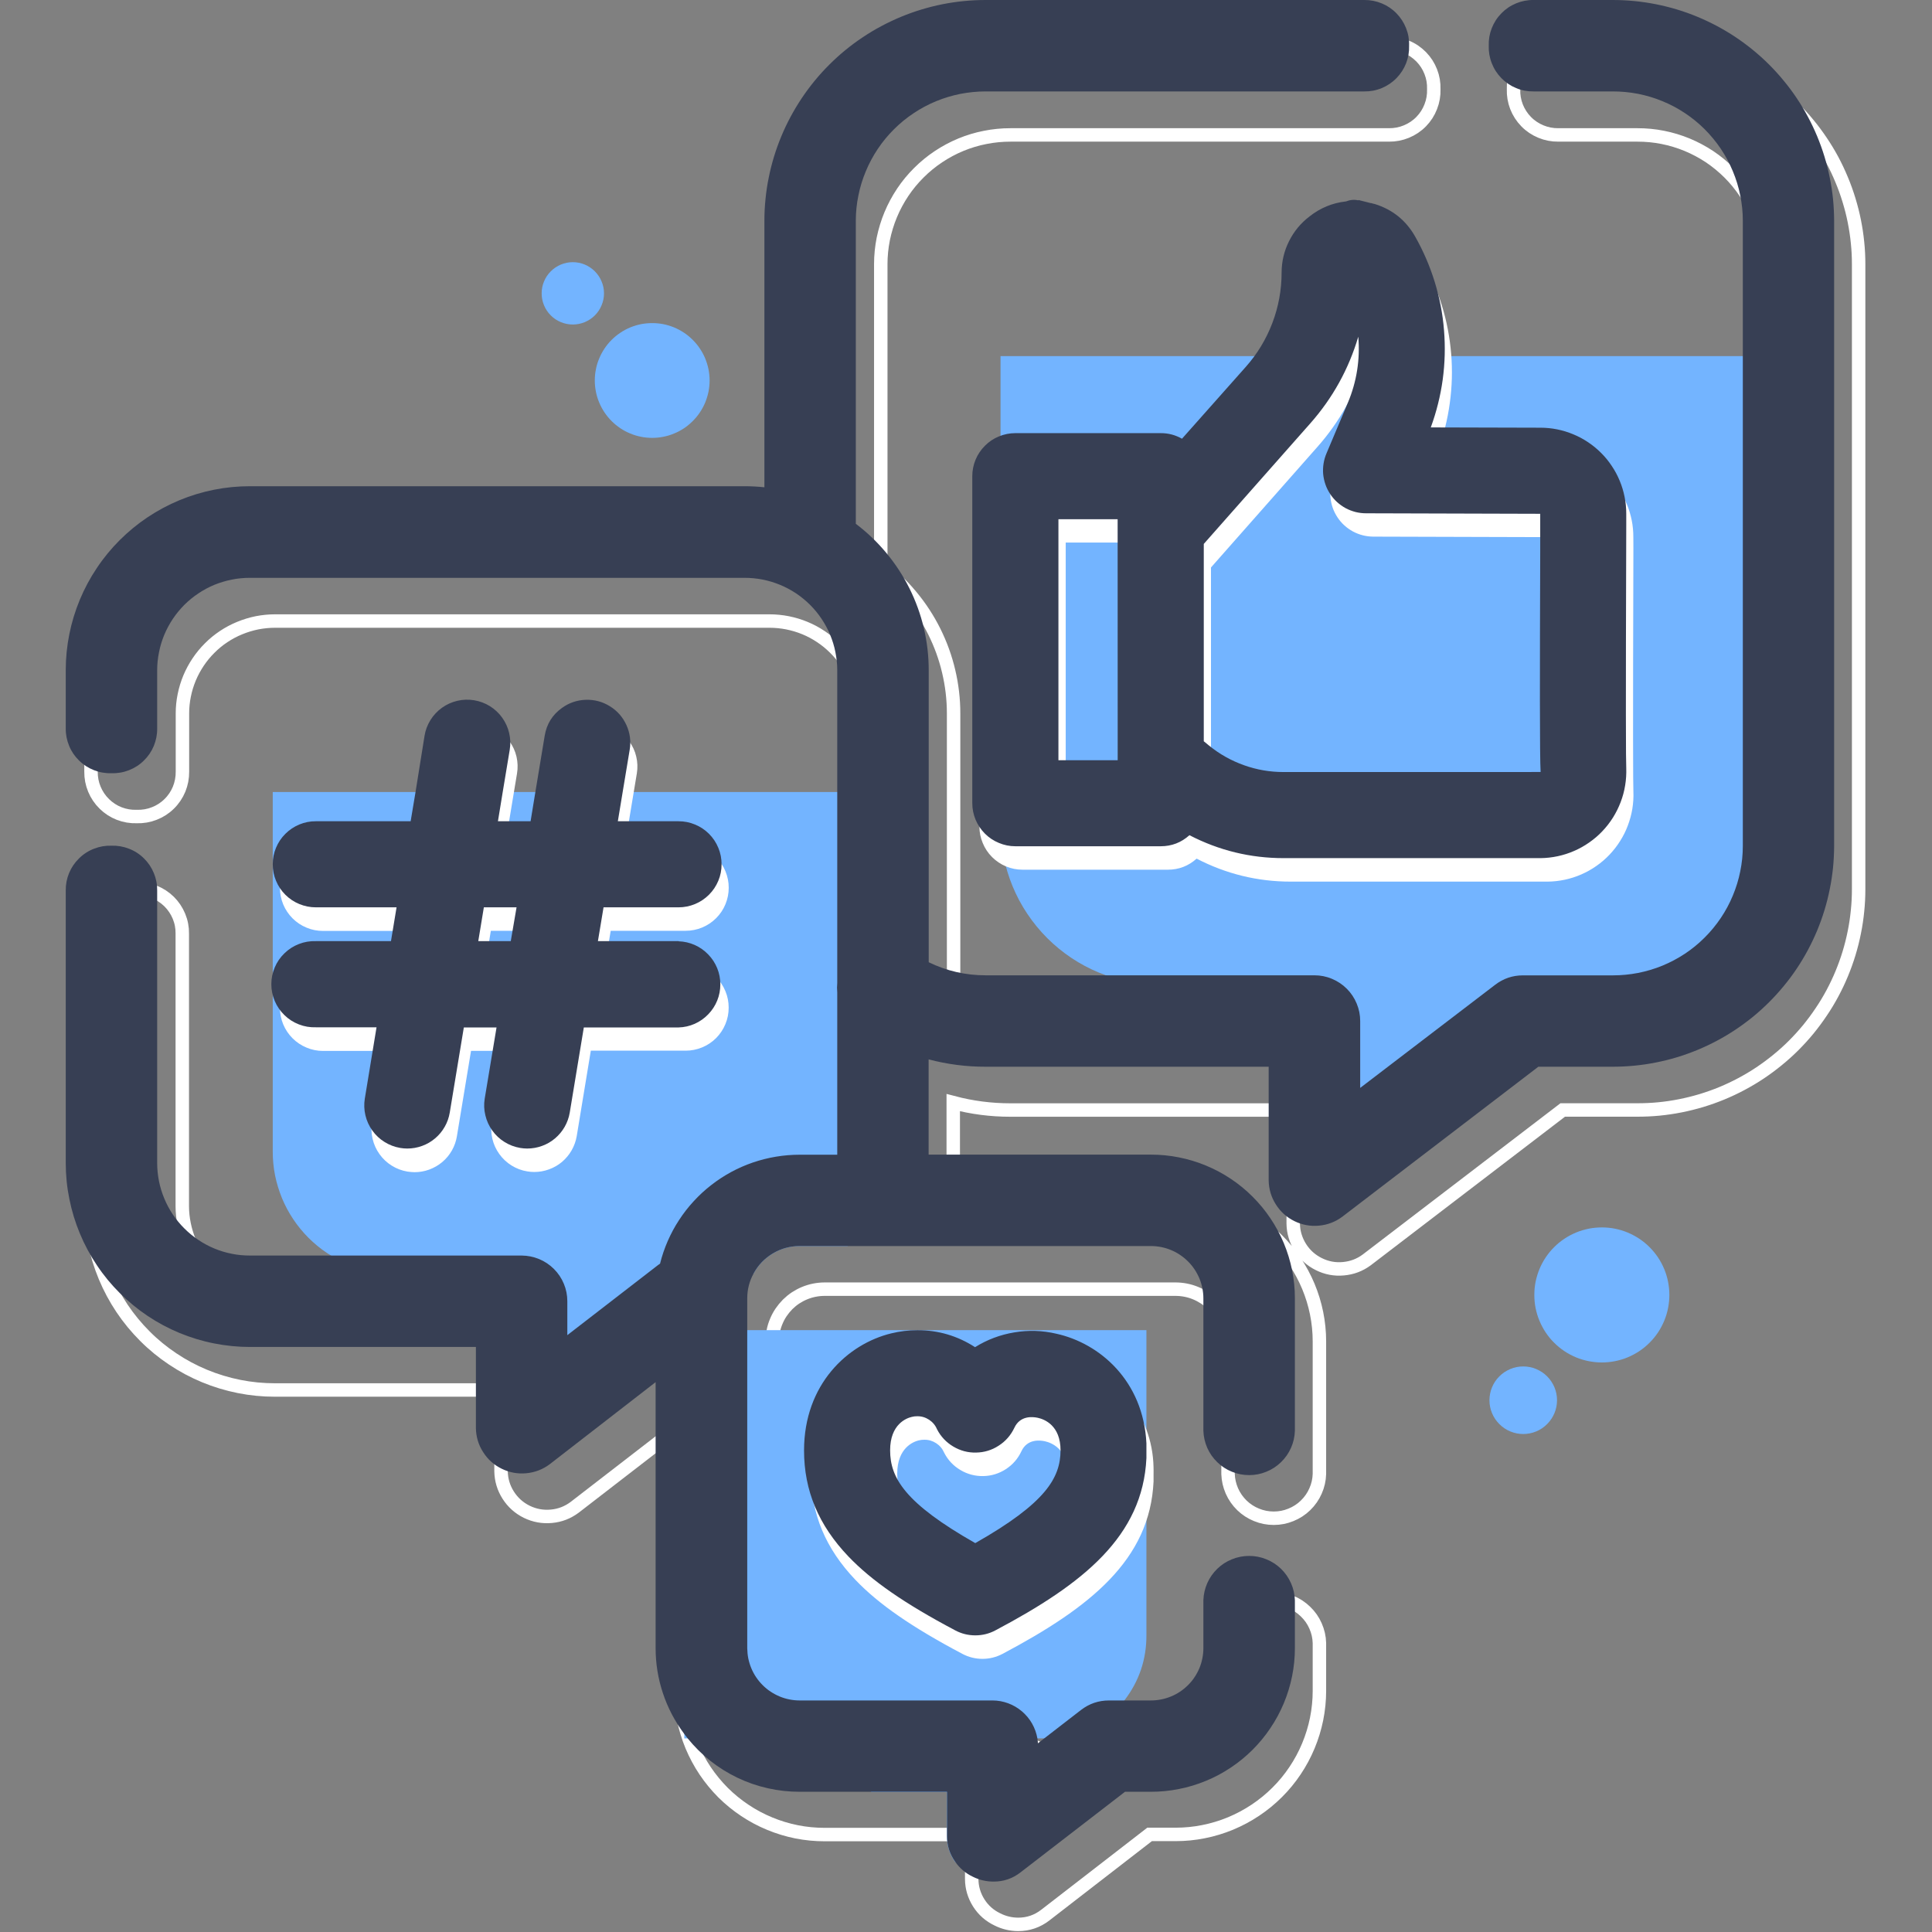
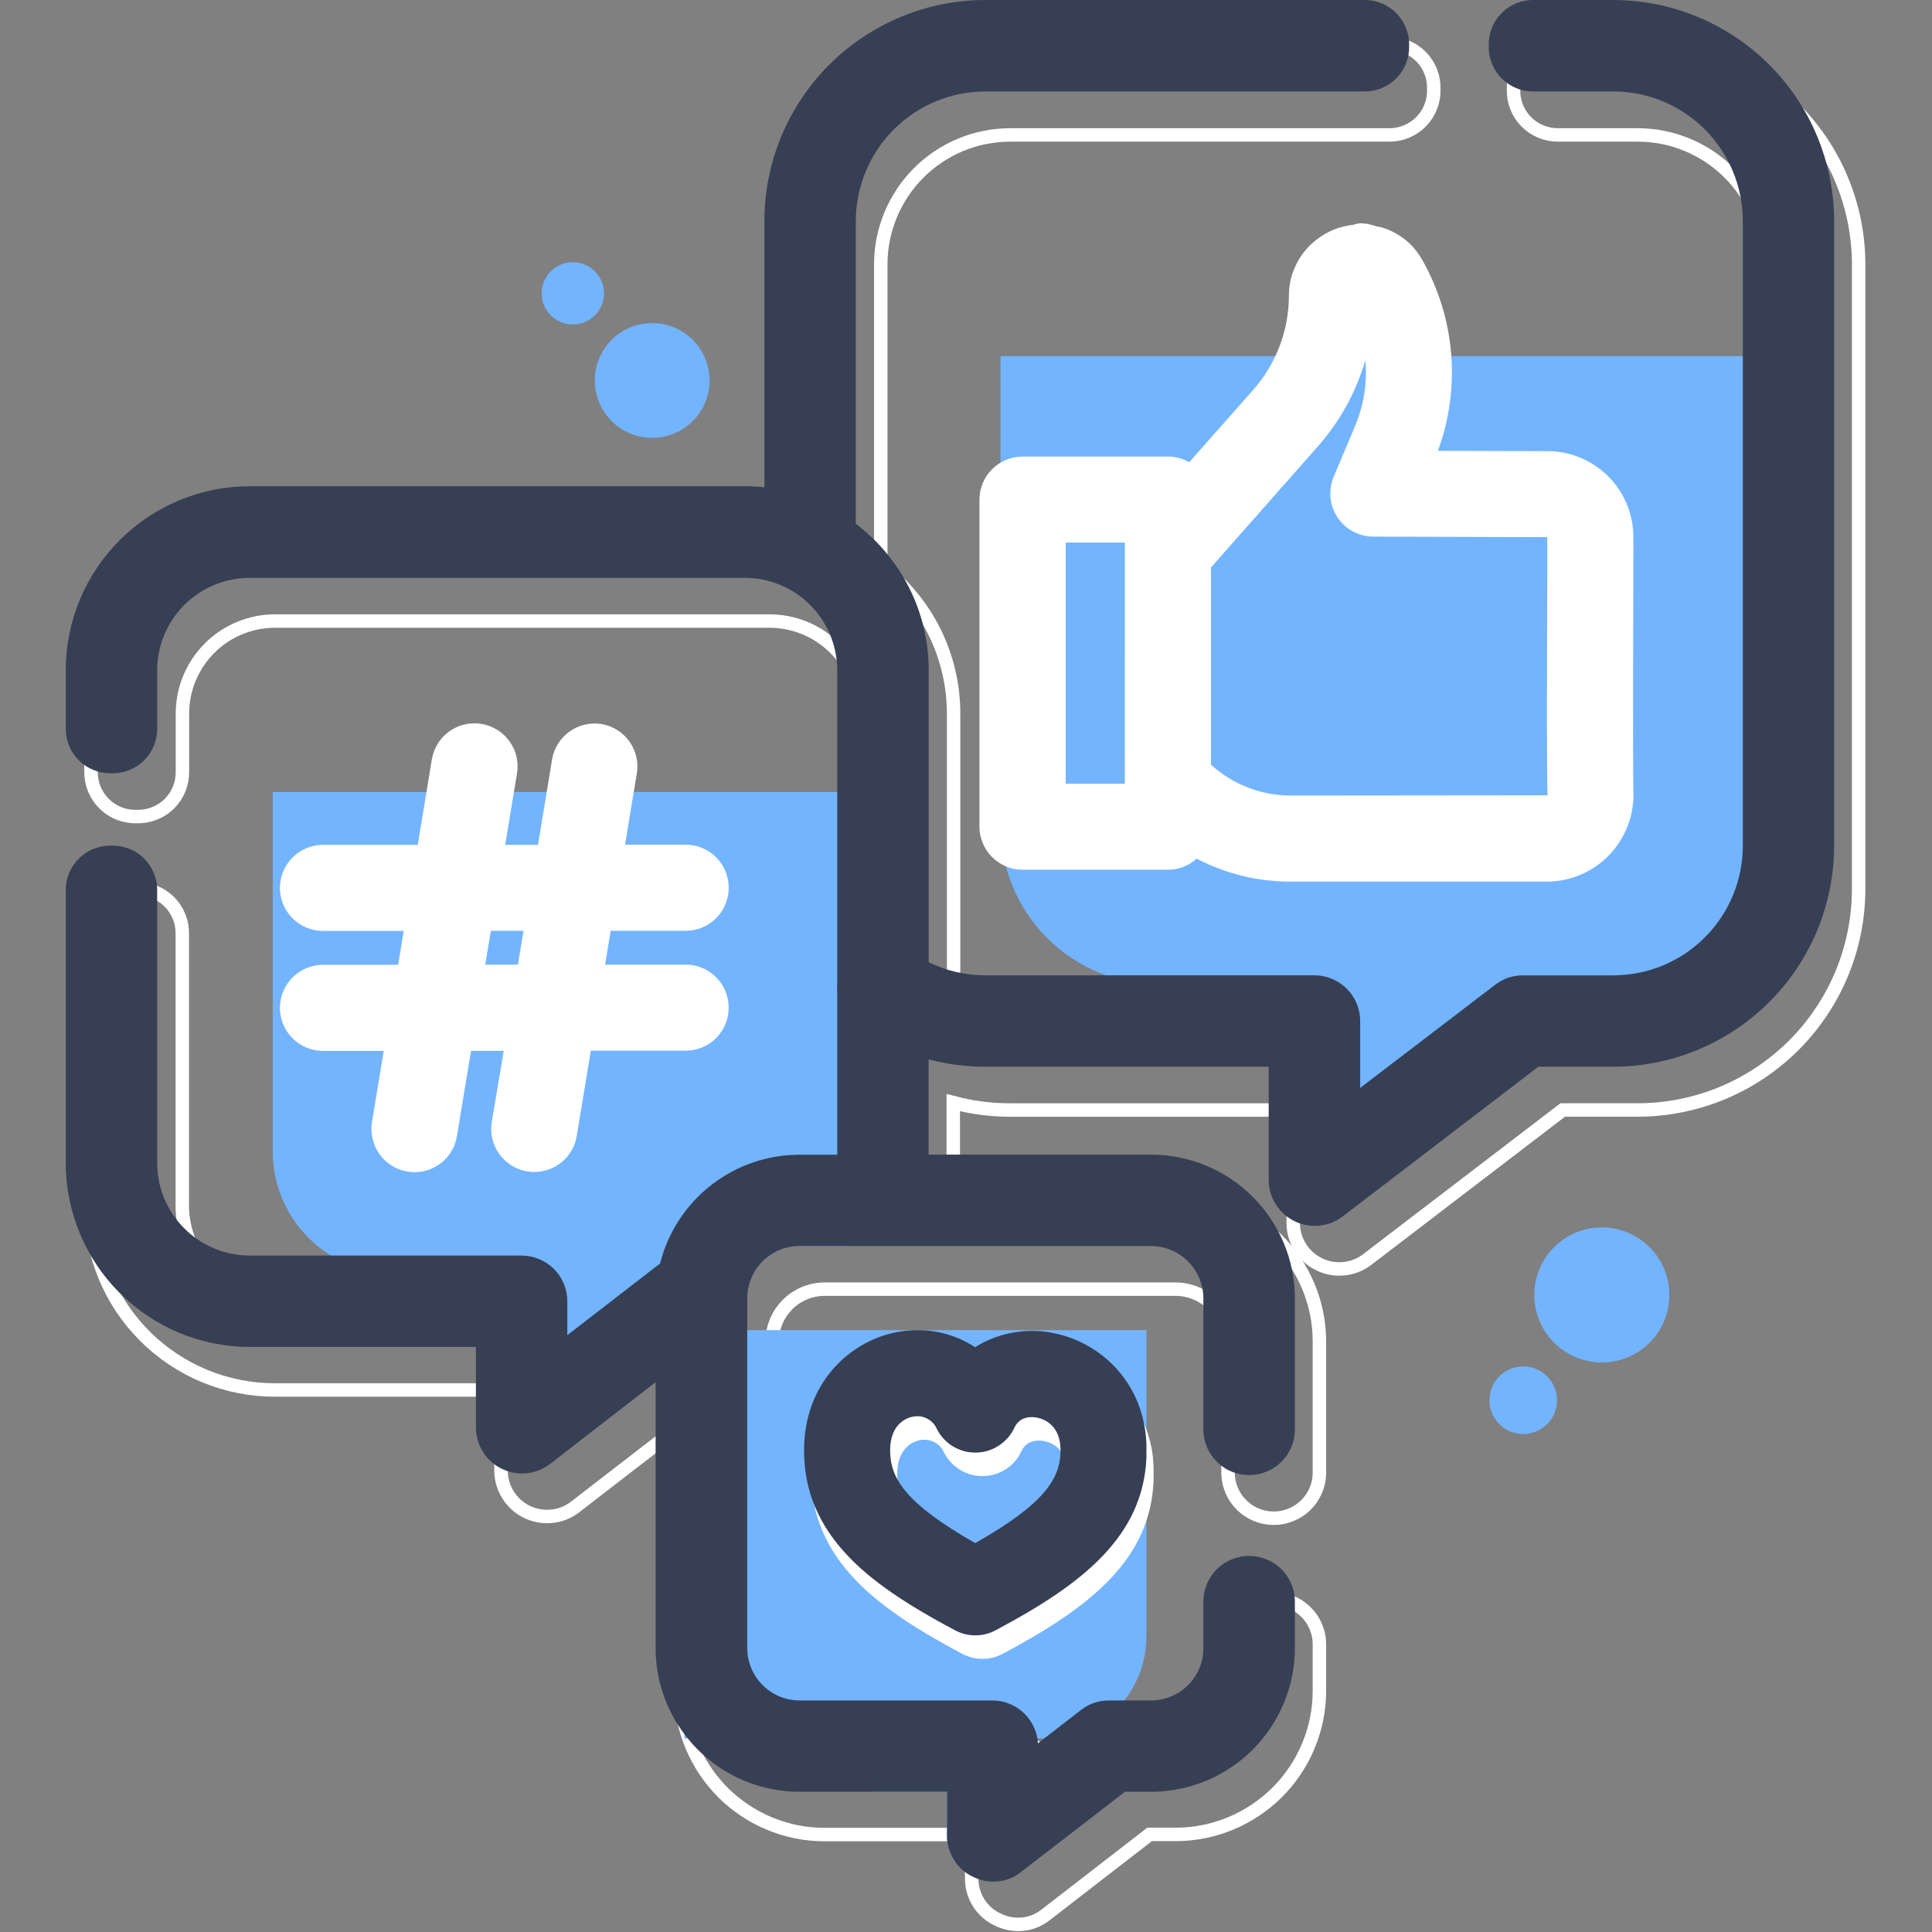
<svg xmlns="http://www.w3.org/2000/svg" width="200" zoomAndPan="magnify" viewBox="0 0 150 150" height="200" preserveAspectRatio="xMidYMid meet" version="1.0">
  <rect x="0" y="0" width="150" height="150" fill="#808080" stroke="none" />
  <defs>
    <clipPath id="78402664f1">
      <path d="M 5.047 0 L 145.297 0 L 145.297 150 L 5.047 150 Z M 5.047 0 " clip-rule="nonzero" />
    </clipPath>
    <clipPath id="1181a7f8ea">
      <path d="M 5.047 0 L 143 0 L 143 147 L 5.047 147 Z M 5.047 0 " clip-rule="nonzero" />
    </clipPath>
  </defs>
  <g clip-path="url(#78402664f1)">
    <path stroke-linecap="butt" transform="matrix(0.348, 0, 0, 0.348, 5.105, 0)" fill="none" stroke-linejoin="miter" d="M 350.662 9.705 L 333.002 9.705 C 331.656 9.694 330.354 9.941 329.109 10.457 C 327.863 10.962 326.764 11.703 325.821 12.667 C 324.879 13.632 324.161 14.743 323.667 15.989 C 323.185 17.245 322.96 18.547 323.005 19.904 C 322.96 21.251 323.185 22.552 323.667 23.809 C 324.161 25.066 324.879 26.176 325.821 27.141 C 326.764 28.106 327.863 28.836 329.109 29.352 C 330.354 29.868 331.656 30.115 333.002 30.103 L 350.685 30.103 C 352.581 30.103 354.466 30.283 356.317 30.653 C 358.18 31.023 359.986 31.573 361.737 32.291 C 363.487 33.021 365.148 33.907 366.73 34.95 C 368.3 36.005 369.759 37.206 371.105 38.541 C 372.441 39.876 373.641 41.335 374.696 42.905 C 375.751 44.476 376.648 46.137 377.377 47.887 C 378.107 49.638 378.657 51.444 379.027 53.306 C 379.408 55.158 379.599 57.032 379.599 58.928 L 379.599 198.382 C 379.599 200.278 379.408 202.152 379.027 204.014 C 378.657 205.877 378.107 207.672 377.377 209.422 C 376.648 211.173 375.751 212.833 374.696 214.415 C 373.641 215.986 372.441 217.445 371.094 218.78 C 369.748 220.115 368.289 221.316 366.707 222.37 C 365.136 223.414 363.465 224.3 361.714 225.029 C 359.964 225.747 358.157 226.297 356.295 226.656 C 354.432 227.027 352.559 227.217 350.662 227.206 L 330.601 227.206 C 328.301 227.217 326.236 227.913 324.396 229.315 L 294.315 252.305 L 294.315 237.405 C 294.304 236.059 294.046 234.757 293.53 233.512 C 293.014 232.266 292.273 231.156 291.32 230.202 C 290.366 229.248 289.255 228.508 288.01 227.991 C 286.764 227.475 285.463 227.217 284.105 227.206 L 210.771 227.206 C 206.317 227.217 202.087 226.241 198.081 224.3 L 198.081 159.145 C 198.081 155.981 197.711 152.862 196.981 149.776 C 196.263 146.702 195.186 143.751 193.784 140.924 C 192.37 138.085 190.653 135.46 188.634 133.025 C 186.625 130.59 184.348 128.413 181.834 126.506 L 181.834 58.928 C 181.834 57.032 182.025 55.158 182.395 53.295 C 182.777 51.444 183.327 49.638 184.056 47.887 C 184.785 46.137 185.683 44.476 186.738 42.894 C 187.792 41.323 188.993 39.865 190.339 38.53 C 191.674 37.194 193.144 35.994 194.715 34.95 C 196.297 33.896 197.958 33.009 199.719 32.28 C 201.469 31.562 203.276 31.012 205.138 30.653 C 207.001 30.283 208.875 30.103 210.771 30.103 L 295.213 30.103 C 296.559 30.115 297.861 29.868 299.106 29.352 C 300.352 28.836 301.451 28.106 302.394 27.141 C 303.336 26.176 304.054 25.066 304.537 23.809 C 305.031 22.552 305.255 21.251 305.21 19.904 C 305.255 18.547 305.031 17.245 304.537 15.989 C 304.054 14.743 303.336 13.632 302.394 12.667 C 301.44 11.703 300.352 10.962 299.106 10.457 C 297.861 9.941 296.559 9.694 295.213 9.705 L 210.771 9.705 C 209.155 9.705 207.551 9.784 205.946 9.952 C 204.331 10.109 202.737 10.345 201.155 10.659 C 199.573 10.973 198.014 11.366 196.465 11.826 C 194.928 12.297 193.402 12.836 191.921 13.453 C 190.429 14.07 188.97 14.754 187.545 15.517 C 186.12 16.28 184.74 17.111 183.394 17.997 C 182.059 18.895 180.757 19.859 179.512 20.881 C 178.266 21.902 177.066 22.979 175.921 24.123 C 174.777 25.256 173.7 26.446 172.668 27.702 C 171.647 28.948 170.682 30.238 169.784 31.573 C 168.886 32.92 168.056 34.3 167.293 35.713 C 166.53 37.138 165.846 38.597 165.217 40.089 C 164.6 41.57 164.051 43.096 163.579 44.633 C 163.108 46.182 162.715 47.741 162.401 49.323 C 162.076 50.905 161.84 52.499 161.683 54.103 C 161.515 55.708 161.436 57.312 161.425 58.928 L 161.425 118.405 C 159.966 118.248 158.485 118.17 157.016 118.17 L 46.7 118.17 C 44.007 118.17 41.337 118.428 38.7 118.955 C 36.052 119.482 33.494 120.257 31.003 121.289 C 28.512 122.321 26.145 123.578 23.912 125.081 C 21.668 126.573 19.592 128.268 17.685 130.175 C 15.778 132.082 14.083 134.147 12.58 136.391 C 11.088 138.624 9.82 140.991 8.787 143.471 C 7.744 145.962 6.97 148.531 6.442 151.168 C 5.915 153.804 5.646 156.475 5.635 159.168 L 5.635 172.172 C 5.623 173.518 5.87 174.82 6.386 176.065 C 6.903 177.31 7.643 178.41 8.608 179.353 C 9.562 180.295 10.672 181.013 11.929 181.507 C 13.186 181.989 14.487 182.214 15.845 182.169 C 17.191 182.214 18.493 181.989 19.749 181.496 C 21.006 181.013 22.117 180.295 23.071 179.353 C 24.036 178.41 24.776 177.31 25.292 176.065 C 25.797 174.82 26.044 173.518 26.033 172.172 L 26.033 159.168 C 26.033 157.81 26.167 156.475 26.437 155.151 C 26.706 153.816 27.099 152.525 27.615 151.28 C 28.142 150.023 28.782 148.834 29.533 147.712 C 30.285 146.59 31.138 145.547 32.103 144.593 C 33.056 143.628 34.1 142.775 35.233 142.023 C 36.355 141.272 37.544 140.643 38.801 140.127 C 40.058 139.611 41.348 139.218 42.672 138.949 C 44.007 138.691 45.342 138.556 46.7 138.556 L 157.004 138.556 C 158.351 138.556 159.697 138.691 161.021 138.949 C 162.356 139.218 163.635 139.6 164.892 140.116 C 166.149 140.632 167.338 141.272 168.46 142.023 C 169.582 142.764 170.626 143.617 171.59 144.582 C 172.544 145.535 173.408 146.568 174.16 147.69 C 174.912 148.823 175.551 150.001 176.078 151.258 C 176.595 152.503 176.987 153.793 177.257 155.117 C 177.526 156.441 177.66 157.788 177.672 159.145 L 177.672 228.945 C 177.604 229.63 177.604 230.325 177.672 231.021 L 177.672 267.206 L 169.313 267.206 C 167.529 267.194 165.767 267.34 164.017 267.632 C 162.255 267.924 160.539 268.361 158.856 268.933 C 157.184 269.517 155.557 270.224 153.997 271.076 C 152.427 271.918 150.946 272.883 149.543 273.982 C 148.141 275.071 146.839 276.271 145.638 277.584 C 144.438 278.897 143.361 280.299 142.385 281.792 C 141.42 283.273 140.578 284.843 139.871 286.47 C 139.164 288.097 138.592 289.78 138.155 291.497 C 138.009 291.598 137.863 291.699 137.717 291.822 L 117.499 307.429 L 117.499 299.89 C 117.499 298.532 117.241 297.242 116.724 295.985 C 116.208 294.74 115.468 293.629 114.514 292.675 C 113.56 291.721 112.45 290.981 111.204 290.465 C 109.959 289.949 108.657 289.691 107.3 289.691 L 46.7 289.691 C 45.342 289.691 44.007 289.567 42.672 289.309 C 41.348 289.04 40.047 288.658 38.801 288.142 C 37.544 287.626 36.355 286.986 35.222 286.246 C 34.1 285.494 33.056 284.642 32.092 283.688 C 31.127 282.734 30.274 281.691 29.511 280.569 C 28.759 279.435 28.12 278.257 27.592 277.001 C 27.076 275.755 26.683 274.465 26.414 273.13 C 26.145 271.806 25.999 270.471 25.999 269.113 L 25.999 208.311 C 26.021 206.965 25.775 205.664 25.259 204.418 C 24.742 203.173 24.002 202.073 23.048 201.131 C 22.083 200.188 20.972 199.47 19.716 198.976 C 18.459 198.494 17.158 198.27 15.811 198.314 C 14.465 198.27 13.163 198.494 11.907 198.976 C 10.65 199.47 9.539 200.188 8.574 201.131 C 7.609 202.073 6.869 203.173 6.353 204.418 C 5.837 205.664 5.59 206.965 5.612 208.311 L 5.612 269.113 C 5.612 271.806 5.881 274.476 6.409 277.113 C 6.936 279.75 7.722 282.319 8.754 284.81 C 9.786 287.289 11.054 289.657 12.546 291.89 C 14.05 294.134 15.755 296.198 17.663 298.106 C 19.559 300.013 21.634 301.707 23.878 303.199 C 26.122 304.703 28.479 305.96 30.97 306.992 C 33.46 308.024 36.03 308.798 38.666 309.326 C 41.303 309.853 43.974 310.111 46.666 310.111 L 97.112 310.111 L 97.112 328.22 C 97.145 330.15 97.673 331.934 98.705 333.561 C 99.737 335.188 101.129 336.433 102.856 337.286 C 104.584 338.127 106.413 338.464 108.343 338.285 C 110.262 338.116 111.99 337.443 113.538 336.287 L 137.212 317.999 L 137.212 377.297 C 137.212 379.406 137.425 381.482 137.841 383.546 C 138.267 385.611 138.873 387.608 139.681 389.549 C 140.5 391.49 141.487 393.341 142.665 395.092 C 143.832 396.831 145.167 398.447 146.648 399.939 C 148.141 401.42 149.767 402.744 151.518 403.911 C 153.268 405.078 155.108 406.065 157.06 406.862 C 159.002 407.669 161.01 408.275 163.074 408.69 C 165.128 409.094 167.215 409.296 169.324 409.296 L 202.12 409.296 L 202.12 419.192 C 202.131 421.122 202.659 422.906 203.691 424.544 C 204.734 426.182 206.126 427.405 207.876 428.236 C 209.323 428.965 210.861 429.324 212.476 429.335 C 214.743 429.335 216.762 428.64 218.546 427.26 L 241.806 409.263 L 247.595 409.263 C 249.704 409.263 251.791 409.061 253.845 408.646 C 255.909 408.242 257.918 407.625 259.859 406.828 C 261.8 406.02 263.651 405.033 265.401 403.866 C 267.152 402.699 268.779 401.375 270.26 399.894 C 271.752 398.413 273.087 396.797 274.254 395.047 C 275.432 393.296 276.419 391.456 277.227 389.515 C 278.035 387.574 278.652 385.566 279.067 383.513 C 279.482 381.448 279.696 379.361 279.696 377.263 L 279.696 366.559 C 279.662 365.235 279.37 363.967 278.832 362.756 C 278.304 361.544 277.553 360.478 276.599 359.558 C 275.656 358.638 274.568 357.92 273.334 357.426 C 272.111 356.932 270.832 356.674 269.508 356.674 C 268.184 356.674 266.905 356.932 265.671 357.426 C 264.448 357.92 263.359 358.638 262.406 359.558 C 261.452 360.478 260.711 361.544 260.173 362.756 C 259.645 363.967 259.354 365.235 259.309 366.559 L 259.309 377.263 C 259.309 378.026 259.23 378.789 259.073 379.541 C 258.927 380.292 258.703 381.011 258.4 381.717 C 258.108 382.424 257.749 383.097 257.323 383.737 C 256.885 384.377 256.403 384.96 255.864 385.499 C 255.314 386.037 254.731 386.52 254.091 386.946 C 253.452 387.372 252.779 387.731 252.072 388.023 C 251.365 388.315 250.624 388.528 249.873 388.685 C 249.121 388.831 248.369 388.898 247.595 388.898 L 238.339 388.898 C 236.016 388.909 233.94 389.616 232.1 391.03 L 222.496 398.447 C 222.417 397.156 222.092 395.922 221.542 394.755 C 220.992 393.577 220.241 392.556 219.298 391.67 C 218.344 390.783 217.278 390.099 216.067 389.616 C 214.866 389.145 213.621 388.898 212.319 388.898 L 169.324 388.898 C 168.55 388.898 167.798 388.831 167.046 388.685 C 166.295 388.528 165.565 388.315 164.847 388.023 C 164.14 387.731 163.467 387.372 162.828 386.946 C 162.188 386.52 161.605 386.037 161.055 385.499 C 160.516 384.96 160.034 384.377 159.596 383.737 C 159.17 383.097 158.811 382.424 158.519 381.717 C 158.216 381.011 157.992 380.292 157.846 379.541 C 157.689 378.789 157.61 378.026 157.61 377.263 L 157.61 299.261 C 157.61 298.498 157.689 297.735 157.846 296.984 C 157.992 296.232 158.216 295.503 158.519 294.796 C 158.811 294.089 159.17 293.416 159.596 292.787 C 160.034 292.148 160.516 291.564 161.055 291.014 C 161.605 290.476 162.188 289.993 162.828 289.567 C 163.467 289.152 164.14 288.793 164.847 288.501 C 165.565 288.209 166.295 287.985 167.046 287.839 C 167.798 287.693 168.55 287.615 169.324 287.615 L 247.595 287.615 C 248.369 287.615 249.121 287.693 249.873 287.839 C 250.624 287.985 251.365 288.209 252.072 288.501 C 252.779 288.793 253.452 289.152 254.091 289.567 C 254.731 289.993 255.314 290.476 255.864 291.014 C 256.403 291.564 256.885 292.148 257.323 292.787 C 257.749 293.416 258.108 294.089 258.4 294.796 C 258.703 295.503 258.927 296.232 259.073 296.984 C 259.23 297.735 259.309 298.498 259.309 299.261 L 259.309 328.837 C 259.354 330.161 259.645 331.429 260.173 332.641 C 260.711 333.853 261.452 334.919 262.406 335.85 C 263.359 336.77 264.448 337.477 265.671 337.97 C 266.905 338.475 268.184 338.722 269.508 338.722 C 270.832 338.722 272.111 338.475 273.334 337.97 C 274.568 337.477 275.656 336.77 276.599 335.85 C 277.553 334.919 278.304 333.853 278.832 332.641 C 279.37 331.429 279.662 330.161 279.696 328.837 L 279.696 299.239 C 279.696 297.141 279.482 295.054 279.067 292.989 C 278.652 290.936 278.035 288.928 277.227 286.986 C 276.419 285.045 275.421 283.205 274.254 281.455 C 273.076 279.705 271.752 278.089 270.26 276.608 C 268.767 275.127 267.152 273.803 265.401 272.636 C 263.651 271.469 261.8 270.482 259.859 269.674 C 257.918 268.877 255.909 268.271 253.845 267.856 C 251.791 267.441 249.704 267.239 247.595 267.239 L 198.002 267.239 C 198.002 262.134 198.002 253.461 198.002 246 C 202.165 247.099 206.406 247.649 210.715 247.649 L 273.85 247.649 L 273.85 272.995 C 273.884 274.925 274.422 276.698 275.443 278.325 C 276.475 279.952 277.856 281.186 279.583 282.038 C 281.3 282.891 283.129 283.239 285.036 283.059 C 286.955 282.891 288.694 282.24 290.242 281.096 L 333.978 247.638 L 350.595 247.638 C 352.211 247.638 353.815 247.57 355.431 247.413 C 357.035 247.256 358.629 247.021 360.211 246.707 C 361.804 246.392 363.364 246 364.912 245.54 C 366.46 245.068 367.986 244.53 369.479 243.913 C 370.971 243.296 372.429 242.611 373.854 241.848 C 375.279 241.085 376.671 240.266 378.006 239.369 C 379.352 238.471 380.654 237.506 381.899 236.485 C 383.156 235.464 384.356 234.387 385.501 233.242 C 386.645 232.098 387.722 230.909 388.755 229.663 C 389.776 228.407 390.741 227.116 391.638 225.77 C 392.547 224.435 393.377 223.055 394.14 221.63 C 394.903 220.205 395.599 218.746 396.216 217.254 C 396.833 215.762 397.383 214.247 397.854 212.699 C 398.325 211.15 398.718 209.591 399.032 208.009 C 399.358 206.415 399.593 204.822 399.75 203.218 C 399.919 201.602 399.997 199.997 399.997 198.382 L 399.997 58.928 C 399.997 57.312 399.919 55.708 399.75 54.103 C 399.593 52.499 399.346 50.905 399.032 49.323 C 398.718 47.741 398.314 46.182 397.843 44.633 C 397.372 43.096 396.833 41.57 396.205 40.089 C 395.588 38.597 394.903 37.138 394.14 35.713 C 393.377 34.3 392.547 32.92 391.638 31.573 C 390.741 30.238 389.787 28.948 388.755 27.702 C 387.734 26.446 386.645 25.256 385.512 24.123 C 384.368 22.979 383.167 21.902 381.922 20.881 C 380.676 19.859 379.375 18.895 378.039 17.997 C 376.693 17.111 375.313 16.28 373.888 15.517 C 372.463 14.754 371.004 14.07 369.512 13.453 C 368.02 12.836 366.505 12.297 364.957 11.826 C 363.42 11.366 361.849 10.973 360.267 10.659 C 358.685 10.345 357.092 10.109 355.487 9.952 C 353.883 9.784 352.278 9.705 350.662 9.705 Z M 350.662 9.705 " stroke="#ffffff" stroke-width="3" stroke-opacity="1" stroke-miterlimit="10" />
  </g>
-   <path stroke-linecap="butt" transform="matrix(0.348, 0, 0, 0.348, 5.105, 0)" fill="none" stroke-linejoin="miter" d="M 97.594 219.588 L 98.84 212.048 L 106.133 212.048 L 104.876 219.588 Z M 97.594 219.588 " stroke="#ffffff" stroke-width="3" stroke-opacity="1" stroke-miterlimit="10" />
  <path fill="#73b4ff" d="M 135.961 27.648 L 77.68 27.648 L 77.68 64.086 C 77.68 64.898 77.758 65.703 77.918 66.5 C 78.078 67.297 78.312 68.07 78.621 68.82 C 78.934 69.57 79.312 70.285 79.766 70.957 C 80.219 71.633 80.73 72.258 81.305 72.832 C 81.879 73.406 82.504 73.918 83.18 74.371 C 83.855 74.82 84.566 75.203 85.32 75.512 C 86.07 75.824 86.844 76.055 87.641 76.215 C 88.438 76.371 89.242 76.449 90.055 76.449 L 100.883 76.449 L 100.883 91.961 L 120.445 76.449 L 135.969 76.449 Z M 135.961 27.648 " fill-opacity="1" fill-rule="nonzero" />
  <path fill="#73b4ff" d="M 89.008 103.27 L 89.008 126.941 C 89.016 128.832 88.445 130.527 87.293 132.023 C 86.59 132.945 85.723 133.668 84.688 134.184 C 83.652 134.699 82.555 134.965 81.398 134.969 L 74.734 134.969 L 74.734 145.039 L 74.148 144.547 C 73.727 143.957 73.516 143.293 73.52 142.566 L 73.52 139.125 L 67.656 139.125 L 62.684 134.969 L 53.129 134.969 L 53.129 103.27 Z M 89.008 103.27 " fill-opacity="1" fill-rule="nonzero" />
  <path fill="#73b4ff" d="M 65.82 61.492 L 65.82 96.742 L 62.086 96.742 C 61.34 96.746 60.645 96.934 60.004 97.316 C 59.363 97.699 58.863 98.219 58.508 98.875 L 53.93 98.875 L 38.957 110.754 L 38.957 98.875 L 30.648 98.875 C 30.027 98.875 29.41 98.812 28.801 98.691 C 28.191 98.57 27.598 98.391 27.023 98.156 C 26.449 97.918 25.902 97.625 25.387 97.281 C 24.867 96.934 24.391 96.543 23.949 96.102 C 23.512 95.664 23.117 95.184 22.773 94.668 C 22.426 94.148 22.133 93.605 21.895 93.031 C 21.66 92.453 21.48 91.863 21.355 91.254 C 21.234 90.641 21.176 90.027 21.176 89.406 L 21.176 61.492 Z M 65.82 61.492 " fill-opacity="1" fill-rule="nonzero" />
  <g clip-path="url(#1181a7f8ea)">
    <path fill="#373f54" d="M 142.402 17.141 L 142.402 65.684 C 142.398 66.246 142.371 66.809 142.316 67.367 C 142.258 67.926 142.176 68.48 142.062 69.031 C 141.953 69.582 141.816 70.125 141.652 70.664 C 141.488 71.203 141.297 71.73 141.082 72.25 C 140.867 72.766 140.625 73.273 140.359 73.77 C 140.094 74.266 139.805 74.746 139.492 75.211 C 139.18 75.68 138.844 76.129 138.484 76.562 C 138.129 76.996 137.75 77.41 137.352 77.809 C 136.957 78.203 136.539 78.582 136.105 78.938 C 135.668 79.293 135.219 79.625 134.75 79.938 C 134.281 80.25 133.801 80.539 133.305 80.801 C 132.809 81.066 132.301 81.305 131.781 81.52 C 131.262 81.734 130.734 81.922 130.195 82.086 C 129.66 82.25 129.113 82.383 128.562 82.492 C 128.012 82.602 127.457 82.684 126.898 82.738 C 126.34 82.793 125.777 82.82 125.215 82.82 L 119.438 82.82 L 104.207 94.473 C 103.668 94.871 103.062 95.102 102.395 95.16 C 101.727 95.219 101.094 95.102 100.492 94.805 C 99.891 94.508 99.41 94.074 99.055 93.508 C 98.695 92.941 98.512 92.324 98.5 91.652 L 98.5 82.82 L 76.523 82.82 C 75.023 82.824 73.551 82.633 72.098 82.25 C 72.098 84.848 72.098 87.867 72.098 89.645 L 89.355 89.645 C 90.09 89.645 90.816 89.715 91.531 89.859 C 92.25 90 92.949 90.211 93.625 90.492 C 94.305 90.773 94.945 91.113 95.555 91.52 C 96.164 91.926 96.73 92.387 97.246 92.906 C 97.766 93.422 98.23 93.984 98.637 94.594 C 99.047 95.203 99.391 95.844 99.676 96.52 C 99.957 97.195 100.168 97.891 100.316 98.609 C 100.461 99.328 100.535 100.055 100.535 100.785 L 100.535 111.082 C 100.52 111.547 100.422 111.988 100.234 112.41 C 100.047 112.832 99.789 113.203 99.457 113.523 C 99.125 113.848 98.746 114.094 98.316 114.266 C 97.891 114.441 97.445 114.527 96.984 114.527 C 96.52 114.527 96.078 114.441 95.648 114.266 C 95.219 114.094 94.84 113.848 94.508 113.523 C 94.176 113.203 93.918 112.832 93.73 112.41 C 93.547 111.988 93.445 111.547 93.43 111.082 L 93.43 100.801 C 93.43 100.531 93.402 100.27 93.348 100.008 C 93.297 99.746 93.219 99.492 93.117 99.246 C 93.012 99 92.887 98.766 92.738 98.543 C 92.59 98.324 92.422 98.117 92.23 97.93 C 92.043 97.742 91.836 97.574 91.613 97.426 C 91.395 97.277 91.16 97.152 90.91 97.051 C 90.664 96.949 90.41 96.871 90.148 96.82 C 89.887 96.77 89.625 96.742 89.355 96.742 L 62.086 96.742 C 61.34 96.746 60.645 96.934 60.004 97.316 C 59.363 97.699 58.863 98.219 58.508 98.875 C 58.18 99.473 58.016 100.117 58.016 100.801 L 58.016 127.973 C 58.02 128.238 58.047 128.504 58.098 128.766 C 58.152 129.023 58.23 129.277 58.332 129.523 C 58.434 129.77 58.562 130.004 58.711 130.227 C 58.859 130.445 59.027 130.648 59.219 130.84 C 59.406 131.027 59.613 131.195 59.832 131.34 C 60.055 131.488 60.289 131.613 60.535 131.715 C 60.781 131.816 61.035 131.895 61.297 131.945 C 61.559 131.996 61.824 132.023 62.09 132.023 L 77.059 132.023 C 77.477 132.023 77.879 132.098 78.273 132.242 C 78.664 132.387 79.016 132.594 79.336 132.863 C 79.652 133.133 79.918 133.445 80.125 133.809 C 80.332 134.172 80.469 134.555 80.543 134.969 C 80.562 135.094 80.578 135.219 80.586 135.348 L 81.074 134.969 L 83.93 132.762 C 84.57 132.27 85.293 132.023 86.102 132.023 L 89.355 132.023 C 89.625 132.023 89.887 131.996 90.148 131.945 C 90.41 131.895 90.664 131.816 90.91 131.715 C 91.156 131.617 91.391 131.492 91.613 131.344 C 91.836 131.195 92.043 131.027 92.23 130.84 C 92.422 130.652 92.59 130.449 92.738 130.227 C 92.887 130.004 93.012 129.773 93.117 129.527 C 93.219 129.281 93.297 129.027 93.348 128.766 C 93.402 128.504 93.43 128.238 93.43 127.973 L 93.43 124.242 C 93.445 123.781 93.547 123.34 93.73 122.918 C 93.918 122.496 94.176 122.125 94.508 121.801 C 94.84 121.48 95.219 121.234 95.648 121.062 C 96.078 120.887 96.52 120.801 96.984 120.801 C 97.445 120.801 97.891 120.887 98.316 121.062 C 98.746 121.234 99.125 121.48 99.457 121.801 C 99.789 122.125 100.047 122.496 100.234 122.918 C 100.422 123.34 100.52 123.781 100.535 124.242 L 100.535 127.973 C 100.535 128.703 100.461 129.43 100.316 130.148 C 100.168 130.867 99.957 131.562 99.676 132.238 C 99.391 132.914 99.047 133.559 98.637 134.164 C 98.23 134.773 97.766 135.336 97.25 135.852 C 96.73 136.371 96.164 136.832 95.555 137.238 C 94.945 137.645 94.305 137.988 93.625 138.266 C 92.949 138.547 92.25 138.758 91.531 138.898 C 90.816 139.043 90.09 139.113 89.355 139.113 L 87.344 139.113 L 79.242 145.363 C 78.625 145.848 77.922 146.09 77.133 146.086 C 76.57 146.086 76.035 145.961 75.527 145.707 C 74.965 145.441 74.508 145.051 74.156 144.539 C 73.734 143.945 73.523 143.285 73.527 142.555 L 73.527 139.113 L 62.086 139.113 C 61.25 139.113 60.426 139.023 59.613 138.84 C 58.797 138.656 58.016 138.387 57.262 138.027 C 56.508 137.664 55.805 137.227 55.148 136.711 C 54.496 136.191 53.906 135.605 53.383 134.957 C 53.293 134.844 53.203 134.734 53.117 134.609 C 52.398 133.648 51.848 132.602 51.469 131.461 C 51.09 130.324 50.902 129.156 50.902 127.957 L 50.902 107.309 L 42.672 113.688 C 42.133 114.09 41.527 114.32 40.859 114.383 C 40.191 114.445 39.555 114.328 38.949 114.031 C 38.348 113.738 37.867 113.305 37.508 112.738 C 37.145 112.172 36.961 111.551 36.949 110.879 L 36.949 104.578 L 19.398 104.578 C 18.461 104.578 17.535 104.484 16.613 104.301 C 15.695 104.121 14.805 103.848 13.938 103.492 C 13.07 103.133 12.25 102.695 11.469 102.172 C 10.688 101.652 9.969 101.062 9.305 100.398 C 8.641 99.738 8.047 99.02 7.527 98.238 C 7.004 97.461 6.562 96.641 6.203 95.773 C 5.844 94.91 5.57 94.016 5.387 93.098 C 5.199 92.18 5.105 91.25 5.105 90.312 L 5.105 69.141 C 5.098 68.672 5.184 68.223 5.363 67.785 C 5.543 67.352 5.801 66.973 6.137 66.645 C 6.473 66.312 6.859 66.062 7.297 65.895 C 7.734 65.723 8.188 65.645 8.656 65.66 C 9.125 65.645 9.578 65.723 10.016 65.895 C 10.453 66.062 10.84 66.312 11.176 66.645 C 11.508 66.973 11.766 67.352 11.945 67.789 C 12.125 68.223 12.211 68.672 12.203 69.141 L 12.203 90.309 C 12.203 90.781 12.254 91.25 12.344 91.711 C 12.438 92.172 12.574 92.621 12.758 93.059 C 12.938 93.492 13.16 93.906 13.422 94.297 C 13.688 94.688 13.984 95.051 14.32 95.383 C 14.652 95.715 15.016 96.012 15.41 96.273 C 15.801 96.535 16.215 96.758 16.652 96.938 C 17.086 97.117 17.535 97.254 18 97.344 C 18.461 97.438 18.93 97.48 19.398 97.48 L 40.5 97.48 C 40.973 97.484 41.422 97.574 41.859 97.754 C 42.293 97.934 42.676 98.191 43.008 98.523 C 43.34 98.855 43.598 99.238 43.777 99.672 C 43.957 100.105 44.047 100.559 44.047 101.031 L 44.047 103.66 L 51.09 98.219 L 51.246 98.109 C 51.395 97.508 51.594 96.926 51.84 96.359 C 52.09 95.789 52.379 95.246 52.719 94.73 C 53.055 94.211 53.434 93.723 53.852 93.27 C 54.27 92.812 54.723 92.395 55.211 92.016 C 55.699 91.633 56.215 91.297 56.758 91 C 57.301 90.707 57.867 90.457 58.449 90.258 C 59.035 90.059 59.633 89.906 60.242 89.805 C 60.852 89.703 61.469 89.652 62.086 89.652 L 65.004 89.652 L 65.004 77.047 C 64.98 76.805 64.98 76.566 65.004 76.324 L 65.004 52.023 C 65.004 51.551 64.953 51.086 64.859 50.625 C 64.77 50.16 64.629 49.715 64.449 49.277 C 64.266 48.844 64.043 48.43 63.781 48.039 C 63.52 47.648 63.219 47.285 62.887 46.953 C 62.551 46.621 62.188 46.324 61.797 46.062 C 61.402 45.801 60.988 45.582 60.551 45.402 C 60.117 45.223 59.668 45.09 59.203 44.996 C 58.742 44.906 58.277 44.863 57.805 44.863 L 19.398 44.863 C 18.93 44.863 18.461 44.906 18 45 C 17.535 45.09 17.09 45.227 16.652 45.402 C 16.215 45.582 15.801 45.805 15.41 46.066 C 15.02 46.324 14.656 46.621 14.32 46.953 C 13.988 47.289 13.688 47.648 13.426 48.039 C 13.164 48.43 12.941 48.844 12.758 49.277 C 12.578 49.715 12.438 50.164 12.348 50.625 C 12.254 51.086 12.203 51.551 12.203 52.023 L 12.203 56.551 C 12.211 57.02 12.121 57.469 11.945 57.906 C 11.766 58.34 11.508 58.719 11.172 59.047 C 10.84 59.379 10.453 59.625 10.016 59.797 C 9.578 59.969 9.125 60.047 8.656 60.031 C 8.188 60.047 7.734 59.969 7.297 59.797 C 6.859 59.625 6.473 59.379 6.137 59.047 C 5.801 58.719 5.543 58.34 5.367 57.906 C 5.188 57.473 5.098 57.02 5.105 56.551 L 5.105 52.023 C 5.105 51.086 5.199 50.156 5.383 49.238 C 5.566 48.32 5.84 47.426 6.199 46.559 C 6.559 45.695 7 44.871 7.523 44.094 C 8.043 43.312 8.637 42.594 9.301 41.93 C 9.965 41.27 10.684 40.676 11.465 40.156 C 12.246 39.637 13.066 39.195 13.934 38.836 C 14.801 38.477 15.695 38.207 16.613 38.023 C 17.535 37.84 18.461 37.75 19.398 37.75 L 57.805 37.75 C 58.32 37.75 58.832 37.777 59.348 37.832 L 59.348 17.141 C 59.348 16.578 59.375 16.016 59.434 15.457 C 59.488 14.898 59.57 14.344 59.684 13.793 C 59.793 13.242 59.93 12.699 60.094 12.16 C 60.258 11.625 60.449 11.094 60.664 10.578 C 60.879 10.059 61.121 9.551 61.387 9.055 C 61.652 8.562 61.941 8.082 62.254 7.613 C 62.566 7.148 62.902 6.695 63.258 6.262 C 63.613 5.828 63.992 5.414 64.391 5.016 C 64.789 4.621 65.203 4.242 65.637 3.887 C 66.074 3.531 66.523 3.199 66.992 2.887 C 67.461 2.574 67.941 2.285 68.438 2.023 C 68.934 1.758 69.441 1.52 69.957 1.305 C 70.477 1.09 71.008 0.898 71.543 0.738 C 72.082 0.574 72.625 0.438 73.176 0.328 C 73.727 0.219 74.285 0.137 74.844 0.082 C 75.402 0.027 75.961 0 76.523 0 L 105.922 0 C 106.391 -0.004 106.844 0.082 107.277 0.262 C 107.711 0.441 108.09 0.695 108.418 1.031 C 108.746 1.367 108.996 1.754 109.168 2.188 C 109.34 2.625 109.418 3.078 109.402 3.547 C 109.418 4.016 109.34 4.469 109.172 4.906 C 109 5.344 108.75 5.73 108.422 6.066 C 108.094 6.402 107.711 6.66 107.277 6.84 C 106.844 7.02 106.391 7.105 105.922 7.098 L 76.523 7.098 C 75.863 7.098 75.211 7.164 74.562 7.289 C 73.914 7.418 73.285 7.609 72.676 7.859 C 72.062 8.113 71.484 8.422 70.934 8.789 C 70.387 9.152 69.875 9.57 69.41 10.035 C 68.941 10.5 68.523 11.008 68.156 11.555 C 67.785 12.105 67.477 12.684 67.223 13.293 C 66.969 13.902 66.773 14.531 66.645 15.18 C 66.512 15.824 66.445 16.48 66.445 17.141 L 66.445 40.668 C 67.324 41.332 68.113 42.086 68.816 42.934 C 69.52 43.781 70.117 44.695 70.609 45.68 C 71.102 46.668 71.473 47.695 71.727 48.766 C 71.977 49.836 72.105 50.922 72.105 52.023 L 72.105 74.707 C 73.5 75.387 74.973 75.723 76.523 75.723 L 102.059 75.723 C 102.527 75.723 102.98 75.812 103.414 75.996 C 103.848 76.176 104.234 76.434 104.566 76.766 C 104.898 77.098 105.152 77.48 105.332 77.914 C 105.516 78.352 105.605 78.805 105.605 79.273 L 105.605 84.465 L 116.086 76.457 C 116.719 75.973 117.438 75.727 118.238 75.727 L 125.215 75.727 C 125.879 75.727 126.531 75.664 127.18 75.539 C 127.828 75.41 128.461 75.223 129.07 74.973 C 129.684 74.719 130.266 74.41 130.816 74.047 C 131.367 73.68 131.875 73.266 132.344 72.797 C 132.812 72.332 133.23 71.824 133.602 71.273 C 133.969 70.727 134.281 70.148 134.535 69.535 C 134.789 68.926 134.984 68.297 135.113 67.648 C 135.246 67 135.312 66.348 135.312 65.684 L 135.312 17.141 C 135.312 16.477 135.246 15.824 135.113 15.176 C 134.984 14.527 134.789 13.898 134.535 13.289 C 134.281 12.68 133.969 12.098 133.602 11.551 C 133.23 11 132.812 10.496 132.344 10.027 C 131.875 9.562 131.367 9.145 130.816 8.781 C 130.266 8.414 129.684 8.105 129.07 7.855 C 128.461 7.602 127.828 7.414 127.18 7.285 C 126.531 7.16 125.879 7.098 125.215 7.098 L 119.066 7.098 C 118.598 7.105 118.145 7.02 117.711 6.84 C 117.277 6.66 116.898 6.402 116.566 6.066 C 116.238 5.73 115.988 5.344 115.82 4.906 C 115.648 4.469 115.57 4.016 115.586 3.547 C 115.57 3.078 115.648 2.625 115.82 2.188 C 115.992 1.75 116.242 1.363 116.57 1.031 C 116.898 0.695 117.277 0.438 117.715 0.258 C 118.148 0.082 118.598 -0.008 119.066 0 L 125.215 0 C 125.777 0 126.34 0.027 126.898 0.082 C 127.457 0.137 128.012 0.219 128.562 0.328 C 129.113 0.438 129.66 0.574 130.195 0.734 C 130.734 0.898 131.266 1.086 131.781 1.301 C 132.301 1.516 132.809 1.758 133.305 2.02 C 133.801 2.285 134.285 2.574 134.75 2.883 C 135.219 3.195 135.668 3.531 136.105 3.887 C 136.539 4.242 136.957 4.617 137.355 5.016 C 137.75 5.41 138.129 5.828 138.484 6.262 C 138.844 6.695 139.18 7.145 139.492 7.613 C 139.805 8.078 140.094 8.559 140.359 9.055 C 140.625 9.551 140.867 10.059 141.082 10.574 C 141.297 11.094 141.488 11.621 141.652 12.16 C 141.816 12.699 141.953 13.242 142.062 13.793 C 142.176 14.344 142.258 14.898 142.316 15.457 C 142.371 16.016 142.398 16.578 142.402 17.141 Z M 142.402 17.141 " fill-opacity="1" fill-rule="nonzero" />
  </g>
  <path fill="#ffffff" d="M 126.812 41.703 C 126.812 41.262 126.773 40.828 126.688 40.402 C 126.602 39.973 126.477 39.555 126.309 39.148 C 126.141 38.746 125.938 38.359 125.691 37.996 C 125.449 37.633 125.176 37.297 124.867 36.984 C 124.555 36.676 124.219 36.398 123.855 36.156 C 123.492 35.914 123.109 35.707 122.703 35.539 C 122.301 35.371 121.883 35.242 121.453 35.156 C 121.023 35.07 120.59 35.027 120.152 35.027 L 111.637 35.004 C 112.082 33.801 112.391 32.562 112.562 31.289 C 112.738 30.02 112.773 28.742 112.668 27.465 C 112.562 26.188 112.324 24.934 111.945 23.707 C 111.566 22.48 111.062 21.309 110.43 20.191 C 109.719 18.938 108.672 18.094 107.297 17.66 L 107.184 17.637 L 107.02 17.594 C 107.004 17.594 106.992 17.594 106.98 17.594 L 106.832 17.559 L 106.66 17.508 L 106.023 17.348 L 106.023 17.375 C 105.695 17.305 105.375 17.332 105.066 17.457 C 104.016 17.566 103.074 17.945 102.238 18.59 C 101.559 19.109 101.027 19.75 100.645 20.516 C 100.262 21.281 100.07 22.09 100.07 22.945 C 100.07 24.297 99.828 25.605 99.348 26.871 C 98.867 28.137 98.18 29.273 97.285 30.285 L 92.332 35.887 C 91.82 35.594 91.27 35.449 90.68 35.449 L 79.391 35.449 C 78.945 35.449 78.52 35.535 78.109 35.703 C 77.699 35.875 77.34 36.113 77.027 36.43 C 76.711 36.742 76.469 37.102 76.301 37.512 C 76.129 37.922 76.043 38.348 76.043 38.789 L 76.043 64.18 C 76.043 64.621 76.129 65.047 76.301 65.457 C 76.469 65.867 76.711 66.23 77.023 66.543 C 77.34 66.855 77.699 67.098 78.109 67.27 C 78.52 67.438 78.945 67.523 79.391 67.523 L 90.672 67.523 C 91.527 67.523 92.27 67.234 92.906 66.664 C 95.195 67.852 97.633 68.449 100.215 68.449 L 120.156 68.449 C 120.605 68.445 121.051 68.395 121.492 68.301 C 121.934 68.207 122.359 68.07 122.77 67.891 C 123.184 67.711 123.574 67.492 123.941 67.234 C 124.312 66.977 124.652 66.684 124.961 66.359 C 125.27 66.031 125.547 65.68 125.785 65.297 C 126.027 64.918 126.227 64.516 126.383 64.098 C 126.543 63.676 126.66 63.242 126.734 62.801 C 126.805 62.355 126.836 61.91 126.816 61.457 C 126.793 60.934 126.773 57.234 126.816 42.582 Z M 87.332 60.848 L 82.742 60.848 L 82.742 42.125 L 87.336 42.125 Z M 120.129 41.703 Z M 100.207 61.766 C 99.156 61.766 98.137 61.59 97.145 61.238 C 96.156 60.891 95.254 60.387 94.438 59.727 L 94.02 59.375 L 94.02 44.059 L 102.285 34.695 C 104.023 32.73 105.266 30.488 106.008 27.969 C 106.16 29.746 105.891 31.457 105.199 33.098 L 103.543 37.023 C 103.438 37.277 103.363 37.539 103.32 37.812 C 103.281 38.082 103.273 38.355 103.297 38.629 C 103.324 38.902 103.383 39.172 103.473 39.43 C 103.566 39.691 103.688 39.934 103.84 40.164 C 103.992 40.395 104.168 40.602 104.371 40.785 C 104.574 40.973 104.797 41.129 105.039 41.262 C 105.281 41.391 105.535 41.492 105.801 41.559 C 106.07 41.629 106.34 41.66 106.613 41.664 L 120.129 41.703 C 120.129 42.113 120.129 43.188 120.129 44.637 C 120.094 54.035 120.086 60.531 120.156 61.746 Z M 100.207 61.766 " fill-opacity="1" fill-rule="nonzero" />
  <path fill="#ffffff" d="M 53.246 74.895 L 46.98 74.895 L 47.414 72.266 L 53.234 72.266 C 53.68 72.266 54.105 72.18 54.516 72.012 C 54.926 71.84 55.285 71.602 55.602 71.285 C 55.914 70.973 56.156 70.613 56.324 70.203 C 56.492 69.793 56.578 69.367 56.578 68.922 C 56.578 68.48 56.492 68.055 56.324 67.645 C 56.156 67.234 55.914 66.875 55.602 66.559 C 55.285 66.246 54.926 66.004 54.516 65.836 C 54.105 65.664 53.68 65.582 53.234 65.582 L 48.531 65.582 L 48.902 63.312 L 49.445 60.043 C 49.516 59.605 49.5 59.172 49.398 58.742 C 49.297 58.312 49.117 57.918 48.859 57.559 C 48.602 57.203 48.285 56.906 47.91 56.672 C 47.535 56.438 47.129 56.285 46.695 56.211 C 46.258 56.145 45.824 56.16 45.395 56.262 C 44.965 56.363 44.574 56.543 44.215 56.801 C 43.855 57.059 43.559 57.371 43.324 57.746 C 43.094 58.121 42.938 58.527 42.863 58.961 L 42.145 63.328 L 41.77 65.594 L 39.223 65.594 L 39.598 63.328 L 40.141 60.055 C 40.215 59.617 40.199 59.18 40.102 58.75 C 40 58.316 39.82 57.918 39.559 57.559 C 39.301 57.195 38.984 56.898 38.605 56.664 C 38.227 56.43 37.82 56.273 37.383 56.203 C 36.941 56.129 36.508 56.145 36.074 56.246 C 35.641 56.344 35.246 56.523 34.883 56.785 C 34.52 57.043 34.223 57.359 33.988 57.738 C 33.754 58.117 33.602 58.523 33.527 58.961 L 32.809 63.328 L 32.434 65.594 L 25.078 65.594 C 24.637 65.594 24.207 65.68 23.801 65.848 C 23.391 66.02 23.027 66.262 22.715 66.574 C 22.402 66.887 22.16 67.25 21.988 67.656 C 21.82 68.066 21.734 68.492 21.734 68.938 C 21.734 69.379 21.82 69.805 21.988 70.215 C 22.16 70.625 22.402 70.988 22.715 71.301 C 23.027 71.613 23.391 71.855 23.801 72.023 C 24.207 72.195 24.637 72.277 25.078 72.277 L 31.344 72.277 L 30.914 74.906 L 25.078 74.906 C 24.637 74.906 24.207 74.992 23.801 75.164 C 23.391 75.332 23.027 75.574 22.715 75.887 C 22.402 76.199 22.16 76.562 21.988 76.973 C 21.82 77.379 21.734 77.809 21.734 78.25 C 21.734 78.691 21.82 79.121 21.988 79.527 C 22.16 79.938 22.402 80.301 22.715 80.613 C 23.027 80.926 23.391 81.168 23.801 81.336 C 24.207 81.508 24.637 81.594 25.078 81.594 L 29.793 81.594 L 28.879 87.133 C 28.809 87.566 28.828 88 28.93 88.43 C 29.031 88.859 29.211 89.254 29.469 89.613 C 29.723 89.969 30.039 90.266 30.414 90.5 C 30.789 90.734 31.195 90.887 31.629 90.961 C 31.812 90.988 31.996 91.004 32.18 91.008 C 32.574 91.008 32.957 90.941 33.328 90.805 C 33.699 90.668 34.039 90.473 34.34 90.219 C 34.641 89.965 34.891 89.664 35.086 89.32 C 35.281 88.977 35.41 88.609 35.473 88.223 L 36.57 81.59 L 39.109 81.59 L 38.18 87.117 C 38.109 87.555 38.125 87.984 38.227 88.418 C 38.328 88.848 38.508 89.238 38.766 89.598 C 39.023 89.957 39.34 90.254 39.715 90.488 C 40.09 90.719 40.492 90.875 40.93 90.945 C 41.109 90.977 41.293 90.992 41.477 90.992 C 41.871 90.992 42.254 90.926 42.625 90.789 C 42.996 90.656 43.336 90.461 43.637 90.207 C 43.938 89.949 44.188 89.652 44.383 89.309 C 44.578 88.965 44.711 88.598 44.777 88.207 L 45.871 81.574 L 53.234 81.574 C 53.676 81.574 54.102 81.488 54.512 81.32 C 54.922 81.152 55.281 80.91 55.598 80.598 C 55.91 80.281 56.152 79.922 56.32 79.512 C 56.492 79.102 56.574 78.676 56.574 78.234 C 56.574 77.789 56.492 77.363 56.32 76.953 C 56.152 76.543 55.91 76.184 55.598 75.871 C 55.281 75.555 54.922 75.312 54.512 75.145 C 54.102 74.977 53.676 74.891 53.234 74.891 Z M 40.211 74.895 L 37.676 74.895 L 38.109 72.266 L 40.648 72.266 Z M 40.211 74.895 " fill-opacity="1" fill-rule="nonzero" />
  <path fill="#ffffff" d="M 89.559 113.883 C 89.547 113.387 89.496 112.898 89.402 112.41 C 89.309 111.922 89.176 111.449 89.004 110.984 C 88.828 110.52 88.621 110.07 88.371 109.641 C 88.125 109.211 87.844 108.805 87.531 108.422 C 87.219 108.039 86.871 107.688 86.5 107.359 C 86.125 107.035 85.73 106.742 85.309 106.48 C 84.887 106.223 84.445 106 83.984 105.812 C 83.527 105.625 83.055 105.48 82.57 105.371 C 81.492 105.121 80.402 105.086 79.309 105.266 C 78.215 105.445 77.195 105.828 76.254 106.414 C 74.891 105.535 73.398 105.098 71.777 105.098 C 71.09 105.098 70.414 105.18 69.746 105.348 C 66.375 106.16 62.973 109.289 62.973 114.434 C 62.973 117.547 64.102 120.238 66.422 122.668 C 68.219 124.547 70.777 126.32 74.711 128.402 C 75.199 128.66 75.723 128.793 76.277 128.793 C 76.832 128.793 77.355 128.66 77.844 128.402 C 84.668 124.785 89.281 121.09 89.562 115.023 C 89.562 114.828 89.562 114.633 89.562 114.434 C 89.562 114.234 89.57 114.062 89.559 113.883 Z M 76.273 121.629 C 70.785 118.516 69.66 116.551 69.66 114.422 C 69.66 112.395 70.934 111.93 71.324 111.832 C 71.469 111.797 71.621 111.777 71.773 111.781 C 72.105 111.777 72.41 111.871 72.691 112.055 C 72.969 112.238 73.172 112.48 73.305 112.789 C 73.594 113.355 74.016 113.805 74.562 114.129 C 75.109 114.457 75.703 114.613 76.34 114.602 C 76.977 114.59 77.562 114.41 78.098 114.062 C 78.629 113.715 79.031 113.254 79.301 112.676 C 79.754 111.707 80.727 111.812 81.121 111.898 C 81.652 112.016 82.887 112.496 82.887 114.422 C 82.887 116.551 81.762 118.516 76.273 121.629 Z M 76.273 121.629 " fill-opacity="1" fill-rule="nonzero" />
-   <path fill="#373f54" d="M 126.262 39.879 C 126.262 39.438 126.219 39.008 126.133 38.578 C 126.047 38.148 125.922 37.73 125.754 37.328 C 125.586 36.922 125.383 36.539 125.137 36.176 C 124.895 35.809 124.621 35.473 124.309 35.164 C 124 34.855 123.664 34.578 123.301 34.336 C 122.938 34.09 122.555 33.887 122.148 33.719 C 121.746 33.551 121.328 33.422 120.898 33.336 C 120.473 33.25 120.039 33.207 119.602 33.207 L 111.086 33.184 C 111.527 31.977 111.836 30.742 112.012 29.469 C 112.184 28.199 112.219 26.922 112.113 25.645 C 112.012 24.363 111.77 23.113 111.391 21.887 C 111.012 20.66 110.508 19.488 109.875 18.371 C 109.164 17.113 108.117 16.27 106.738 15.84 L 106.629 15.816 L 106.465 15.77 C 106.453 15.773 106.438 15.773 106.426 15.77 L 106.281 15.734 L 106.105 15.688 L 105.465 15.527 L 105.465 15.555 C 105.137 15.484 104.82 15.512 104.508 15.637 C 103.453 15.754 102.512 16.141 101.68 16.797 C 100.996 17.316 100.465 17.957 100.082 18.723 C 99.699 19.488 99.508 20.297 99.504 21.152 C 99.504 22.504 99.266 23.812 98.785 25.078 C 98.305 26.34 97.617 27.477 96.719 28.488 L 91.77 34.062 C 91.258 33.773 90.707 33.625 90.117 33.629 L 78.832 33.629 C 78.391 33.629 77.961 33.715 77.555 33.883 C 77.145 34.051 76.781 34.293 76.469 34.609 C 76.156 34.922 75.914 35.281 75.742 35.691 C 75.574 36.102 75.488 36.527 75.488 36.969 L 75.488 62.355 C 75.488 62.801 75.574 63.227 75.742 63.637 C 75.914 64.047 76.156 64.406 76.469 64.723 C 76.781 65.035 77.145 65.277 77.555 65.445 C 77.961 65.617 78.391 65.703 78.832 65.703 L 90.117 65.703 C 90.969 65.703 91.715 65.414 92.348 64.844 C 94.641 66.031 97.078 66.625 99.66 66.625 L 119.605 66.625 C 120.055 66.621 120.5 66.57 120.938 66.477 C 121.379 66.383 121.805 66.246 122.215 66.066 C 122.629 65.887 123.02 65.668 123.387 65.41 C 123.758 65.152 124.098 64.863 124.406 64.535 C 124.715 64.211 124.992 63.855 125.23 63.477 C 125.469 63.094 125.668 62.695 125.828 62.273 C 125.988 61.855 126.105 61.422 126.176 60.977 C 126.25 60.535 126.277 60.086 126.262 59.637 C 126.234 59.113 126.215 55.414 126.262 40.762 Z M 86.777 59.023 L 82.176 59.023 L 82.176 40.312 L 86.773 40.312 Z M 119.574 39.879 Z M 99.648 59.941 C 98.598 59.941 97.578 59.766 96.59 59.414 C 95.602 59.062 94.699 58.559 93.883 57.898 L 93.461 57.551 L 93.461 42.23 L 101.734 32.867 C 103.469 30.902 104.711 28.66 105.457 26.141 C 105.605 27.918 105.336 29.629 104.648 31.27 L 102.992 35.191 C 102.883 35.445 102.805 35.711 102.762 35.984 C 102.719 36.258 102.707 36.531 102.73 36.809 C 102.758 37.082 102.816 37.352 102.906 37.613 C 102.996 37.875 103.121 38.121 103.273 38.352 C 103.426 38.582 103.602 38.793 103.809 38.98 C 104.012 39.164 104.238 39.324 104.48 39.457 C 104.723 39.586 104.98 39.684 105.25 39.754 C 105.52 39.82 105.789 39.852 106.066 39.852 L 119.582 39.891 C 119.582 40.301 119.582 41.379 119.582 42.824 C 119.551 52.227 119.539 58.723 119.613 59.938 Z M 99.648 59.941 " fill-opacity="1" fill-rule="nonzero" />
-   <path fill="#373f54" d="M 52.691 73.07 L 46.422 73.07 L 46.859 70.445 L 52.684 70.445 C 53.125 70.445 53.551 70.359 53.961 70.191 C 54.371 70.02 54.734 69.777 55.047 69.465 C 55.359 69.152 55.602 68.789 55.77 68.383 C 55.941 67.973 56.023 67.547 56.023 67.102 C 56.023 66.66 55.941 66.234 55.77 65.824 C 55.602 65.414 55.359 65.051 55.047 64.738 C 54.734 64.426 54.371 64.184 53.961 64.016 C 53.551 63.844 53.125 63.762 52.684 63.762 L 47.969 63.762 L 48.344 61.492 L 48.887 58.223 C 49 57.555 48.914 56.91 48.637 56.297 C 48.355 55.68 47.93 55.191 47.355 54.836 C 46.781 54.477 46.156 54.312 45.48 54.332 C 44.805 54.355 44.191 54.562 43.641 54.957 C 42.887 55.492 42.438 56.215 42.289 57.129 L 41.566 61.492 L 41.195 63.762 L 38.66 63.762 L 39.031 61.492 L 39.574 58.223 C 39.648 57.781 39.633 57.348 39.531 56.914 C 39.43 56.48 39.25 56.086 38.992 55.723 C 38.734 55.363 38.414 55.062 38.039 54.828 C 37.66 54.594 37.254 54.441 36.812 54.367 C 36.375 54.297 35.941 54.309 35.508 54.41 C 35.074 54.512 34.676 54.691 34.316 54.949 C 33.953 55.211 33.656 55.527 33.422 55.902 C 33.188 56.281 33.031 56.688 32.961 57.129 L 32.262 61.492 L 31.883 63.762 L 24.52 63.762 C 24.078 63.758 23.652 63.844 23.242 64.012 C 22.832 64.184 22.469 64.426 22.156 64.738 C 21.84 65.051 21.598 65.414 21.43 65.82 C 21.258 66.23 21.176 66.66 21.176 67.102 C 21.176 67.547 21.258 67.973 21.43 68.383 C 21.598 68.793 21.84 69.152 22.156 69.469 C 22.469 69.781 22.832 70.023 23.242 70.191 C 23.652 70.359 24.078 70.445 24.52 70.445 L 30.789 70.445 L 30.355 73.07 L 24.52 73.07 C 24.066 73.055 23.629 73.129 23.207 73.293 C 22.785 73.457 22.41 73.695 22.086 74.012 C 21.762 74.324 21.508 74.691 21.332 75.109 C 21.156 75.523 21.066 75.961 21.066 76.414 C 21.066 76.867 21.156 77.301 21.332 77.719 C 21.508 78.137 21.762 78.5 22.086 78.816 C 22.41 79.133 22.785 79.371 23.207 79.535 C 23.629 79.699 24.066 79.773 24.52 79.758 L 29.234 79.758 L 28.324 85.297 C 28.254 85.734 28.27 86.164 28.371 86.594 C 28.473 87.023 28.652 87.418 28.91 87.777 C 29.168 88.137 29.484 88.434 29.859 88.664 C 30.234 88.898 30.637 89.051 31.074 89.125 C 31.254 89.156 31.438 89.172 31.621 89.172 C 32.016 89.172 32.398 89.105 32.77 88.969 C 33.141 88.836 33.477 88.641 33.781 88.383 C 34.082 88.129 34.332 87.828 34.527 87.484 C 34.723 87.145 34.852 86.777 34.918 86.387 L 36.012 79.77 L 38.551 79.77 L 37.633 85.297 C 37.562 85.734 37.578 86.164 37.684 86.594 C 37.785 87.023 37.965 87.418 38.223 87.777 C 38.48 88.137 38.797 88.434 39.172 88.664 C 39.547 88.898 39.949 89.051 40.387 89.125 C 40.566 89.156 40.75 89.172 40.934 89.172 C 41.328 89.172 41.711 89.105 42.082 88.969 C 42.453 88.836 42.793 88.641 43.094 88.383 C 43.395 88.129 43.645 87.828 43.84 87.488 C 44.035 87.145 44.168 86.777 44.234 86.387 L 45.328 79.77 L 52.691 79.77 C 53.125 79.758 53.539 79.664 53.938 79.488 C 54.332 79.312 54.684 79.066 54.984 78.754 C 55.289 78.441 55.52 78.086 55.684 77.684 C 55.848 77.281 55.926 76.863 55.926 76.426 C 55.926 75.992 55.848 75.574 55.684 75.172 C 55.52 74.77 55.289 74.414 54.984 74.102 C 54.684 73.789 54.332 73.543 53.938 73.367 C 53.539 73.191 53.125 73.098 52.691 73.082 Z M 39.656 73.07 L 37.133 73.07 L 37.566 70.445 L 40.105 70.445 Z M 39.656 73.07 " fill-opacity="1" fill-rule="nonzero" />
  <path fill="#373f54" d="M 89.008 112.062 C 88.773 107.207 85.383 104.293 82.02 103.551 C 80.941 103.297 79.852 103.262 78.758 103.445 C 77.664 103.625 76.645 104.008 75.703 104.594 C 74.34 103.715 72.852 103.273 71.23 103.277 C 70.543 103.277 69.863 103.359 69.195 103.523 C 65.824 104.34 62.426 107.469 62.426 112.613 C 62.426 115.727 63.551 118.414 65.871 120.844 C 67.668 122.723 70.223 124.496 74.156 126.578 C 74.645 126.84 75.168 126.969 75.723 126.969 C 76.277 126.969 76.801 126.84 77.289 126.578 C 84.113 122.965 88.727 119.27 89.008 113.203 C 89.008 113.008 89.008 112.812 89.008 112.613 C 89.008 112.414 89.008 112.238 89.008 112.062 Z M 75.723 119.809 C 70.238 116.695 69.109 114.73 69.109 112.602 C 69.109 110.57 70.383 110.105 70.773 110.012 C 70.918 109.973 71.066 109.953 71.219 109.957 C 71.551 109.953 71.859 110.047 72.137 110.23 C 72.414 110.414 72.621 110.66 72.75 110.969 C 73.043 111.535 73.461 111.98 74.012 112.309 C 74.559 112.633 75.148 112.793 75.785 112.777 C 76.426 112.766 77.012 112.586 77.543 112.238 C 78.078 111.895 78.48 111.43 78.754 110.855 C 79.203 109.887 80.176 109.992 80.574 110.078 C 81.098 110.191 82.34 110.676 82.34 112.602 C 82.332 114.73 81.207 116.695 75.715 119.809 Z M 75.723 119.809 " fill-opacity="1" fill-rule="nonzero" />
  <path fill="#73b4ff" d="M 55.094 29.539 C 55.094 29.832 55.062 30.121 55.008 30.41 C 54.949 30.695 54.863 30.977 54.754 31.246 C 54.641 31.516 54.504 31.773 54.34 32.016 C 54.18 32.258 53.992 32.484 53.785 32.691 C 53.578 32.898 53.355 33.082 53.113 33.246 C 52.867 33.41 52.609 33.547 52.34 33.656 C 52.07 33.77 51.793 33.855 51.504 33.91 C 51.219 33.969 50.93 33.996 50.637 33.996 C 50.344 33.996 50.055 33.969 49.766 33.91 C 49.48 33.855 49.199 33.77 48.93 33.656 C 48.66 33.547 48.402 33.41 48.16 33.246 C 47.918 33.082 47.691 32.898 47.484 32.691 C 47.277 32.484 47.094 32.258 46.93 32.016 C 46.77 31.773 46.629 31.516 46.52 31.246 C 46.406 30.977 46.32 30.695 46.266 30.41 C 46.207 30.121 46.18 29.832 46.18 29.539 C 46.18 29.246 46.207 28.957 46.266 28.672 C 46.32 28.383 46.406 28.105 46.52 27.836 C 46.629 27.566 46.77 27.309 46.93 27.066 C 47.094 26.82 47.277 26.598 47.484 26.391 C 47.691 26.184 47.918 25.996 48.16 25.836 C 48.402 25.672 48.66 25.535 48.93 25.422 C 49.199 25.312 49.48 25.227 49.766 25.168 C 50.055 25.113 50.344 25.086 50.637 25.086 C 50.93 25.086 51.219 25.113 51.504 25.168 C 51.793 25.227 52.07 25.312 52.34 25.422 C 52.609 25.535 52.867 25.672 53.113 25.836 C 53.355 25.996 53.578 26.184 53.785 26.391 C 53.992 26.598 54.18 26.82 54.34 27.066 C 54.504 27.309 54.641 27.566 54.754 27.836 C 54.863 28.105 54.949 28.383 55.008 28.672 C 55.062 28.957 55.094 29.246 55.094 29.539 Z M 55.094 29.539 " fill-opacity="1" fill-rule="nonzero" />
  <path fill="#73b4ff" d="M 46.895 22.777 C 46.895 23.098 46.832 23.406 46.707 23.703 C 46.586 24 46.41 24.262 46.184 24.488 C 45.957 24.715 45.695 24.887 45.398 25.012 C 45.102 25.133 44.793 25.195 44.473 25.195 C 44.152 25.195 43.844 25.133 43.547 25.012 C 43.25 24.887 42.988 24.715 42.762 24.488 C 42.535 24.262 42.359 24 42.238 23.703 C 42.113 23.406 42.055 23.098 42.055 22.777 C 42.055 22.453 42.113 22.145 42.238 21.852 C 42.359 21.555 42.535 21.293 42.762 21.066 C 42.988 20.84 43.25 20.664 43.547 20.539 C 43.844 20.418 44.152 20.355 44.473 20.355 C 44.793 20.355 45.102 20.418 45.398 20.539 C 45.695 20.664 45.957 20.84 46.184 21.066 C 46.41 21.293 46.586 21.555 46.707 21.852 C 46.832 22.145 46.895 22.453 46.895 22.777 Z M 46.895 22.777 " fill-opacity="1" fill-rule="nonzero" />
  <path fill="#73b4ff" d="M 129.609 100.539 C 129.609 100.883 129.574 101.223 129.508 101.562 C 129.441 101.898 129.344 102.227 129.211 102.543 C 129.078 102.863 128.918 103.164 128.727 103.453 C 128.535 103.738 128.316 104.004 128.074 104.246 C 127.832 104.488 127.566 104.707 127.281 104.898 C 126.992 105.09 126.691 105.25 126.375 105.383 C 126.055 105.516 125.727 105.613 125.391 105.68 C 125.051 105.746 124.711 105.781 124.367 105.781 C 124.023 105.781 123.68 105.746 123.344 105.68 C 123.008 105.613 122.68 105.516 122.359 105.383 C 122.043 105.25 121.738 105.09 121.453 104.898 C 121.168 104.707 120.902 104.488 120.66 104.246 C 120.414 104.004 120.199 103.738 120.008 103.453 C 119.816 103.164 119.656 102.863 119.523 102.543 C 119.391 102.227 119.293 101.898 119.223 101.562 C 119.156 101.223 119.125 100.883 119.125 100.539 C 119.125 100.195 119.156 99.852 119.223 99.516 C 119.293 99.18 119.391 98.852 119.523 98.531 C 119.656 98.215 119.816 97.91 120.008 97.625 C 120.199 97.34 120.414 97.074 120.66 96.832 C 120.902 96.586 121.168 96.371 121.453 96.18 C 121.738 95.988 122.043 95.828 122.359 95.695 C 122.68 95.562 123.008 95.465 123.344 95.395 C 123.68 95.328 124.023 95.297 124.367 95.297 C 124.711 95.297 125.051 95.328 125.391 95.395 C 125.727 95.465 126.055 95.562 126.375 95.695 C 126.691 95.828 126.992 95.988 127.281 96.18 C 127.566 96.371 127.832 96.586 128.074 96.832 C 128.316 97.074 128.535 97.34 128.727 97.625 C 128.918 97.91 129.078 98.215 129.211 98.531 C 129.344 98.852 129.441 99.18 129.508 99.516 C 129.574 99.852 129.609 100.195 129.609 100.539 Z M 129.609 100.539 " fill-opacity="1" fill-rule="nonzero" />
  <path fill="#73b4ff" d="M 120.887 108.715 C 120.887 109.062 120.82 109.395 120.688 109.715 C 120.551 110.039 120.363 110.32 120.117 110.566 C 119.871 110.812 119.59 111.004 119.266 111.137 C 118.945 111.27 118.609 111.336 118.262 111.336 C 117.914 111.336 117.582 111.27 117.262 111.137 C 116.938 111.004 116.656 110.812 116.41 110.566 C 116.164 110.32 115.973 110.039 115.84 109.715 C 115.707 109.395 115.641 109.062 115.641 108.715 C 115.641 108.367 115.707 108.031 115.84 107.711 C 115.973 107.387 116.164 107.105 116.41 106.859 C 116.656 106.613 116.938 106.426 117.262 106.289 C 117.582 106.156 117.914 106.09 118.262 106.09 C 118.609 106.09 118.945 106.156 119.266 106.289 C 119.59 106.426 119.871 106.613 120.117 106.859 C 120.363 107.105 120.551 107.387 120.688 107.711 C 120.82 108.031 120.887 108.367 120.887 108.715 Z M 120.887 108.715 " fill-opacity="1" fill-rule="nonzero" />
</svg>